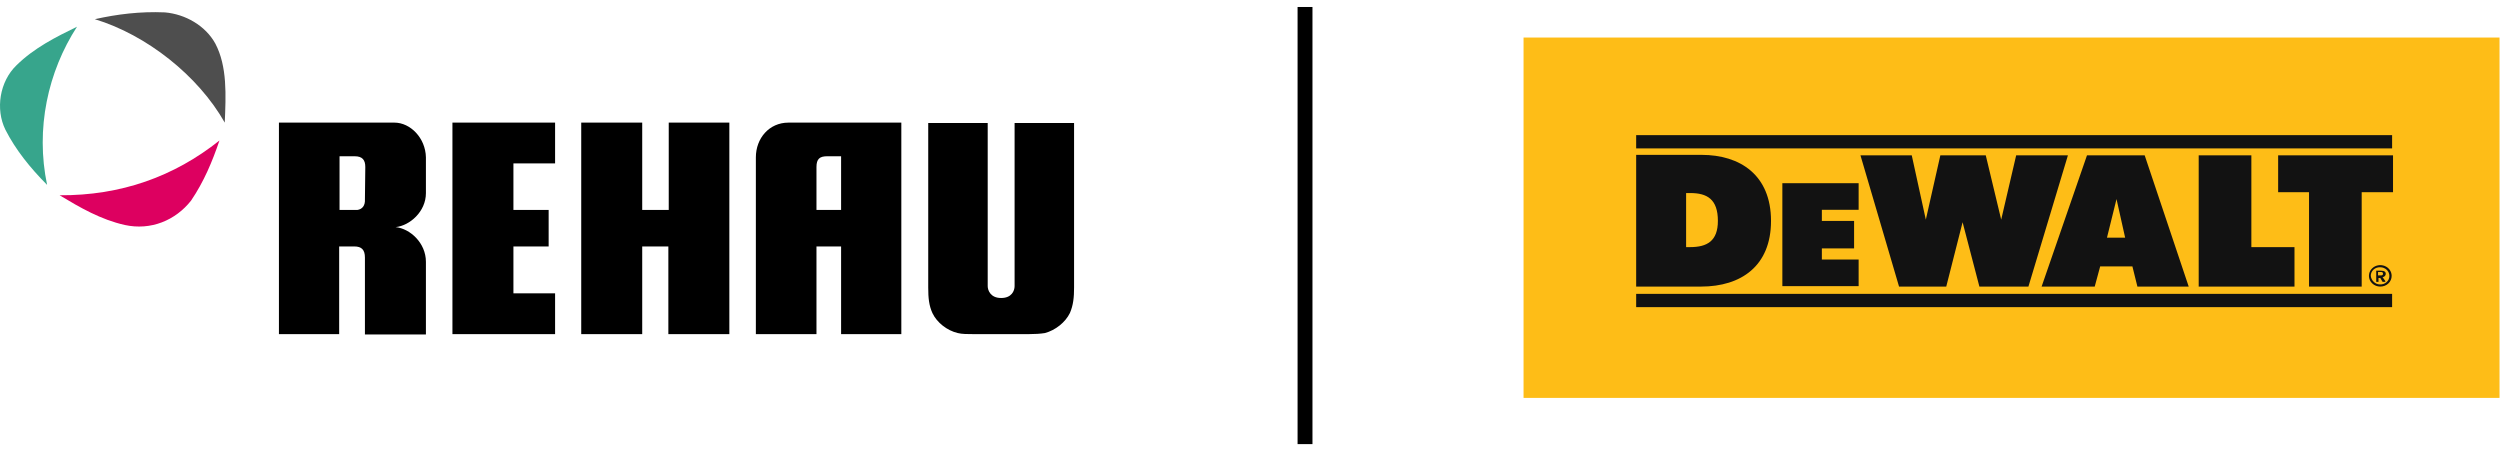
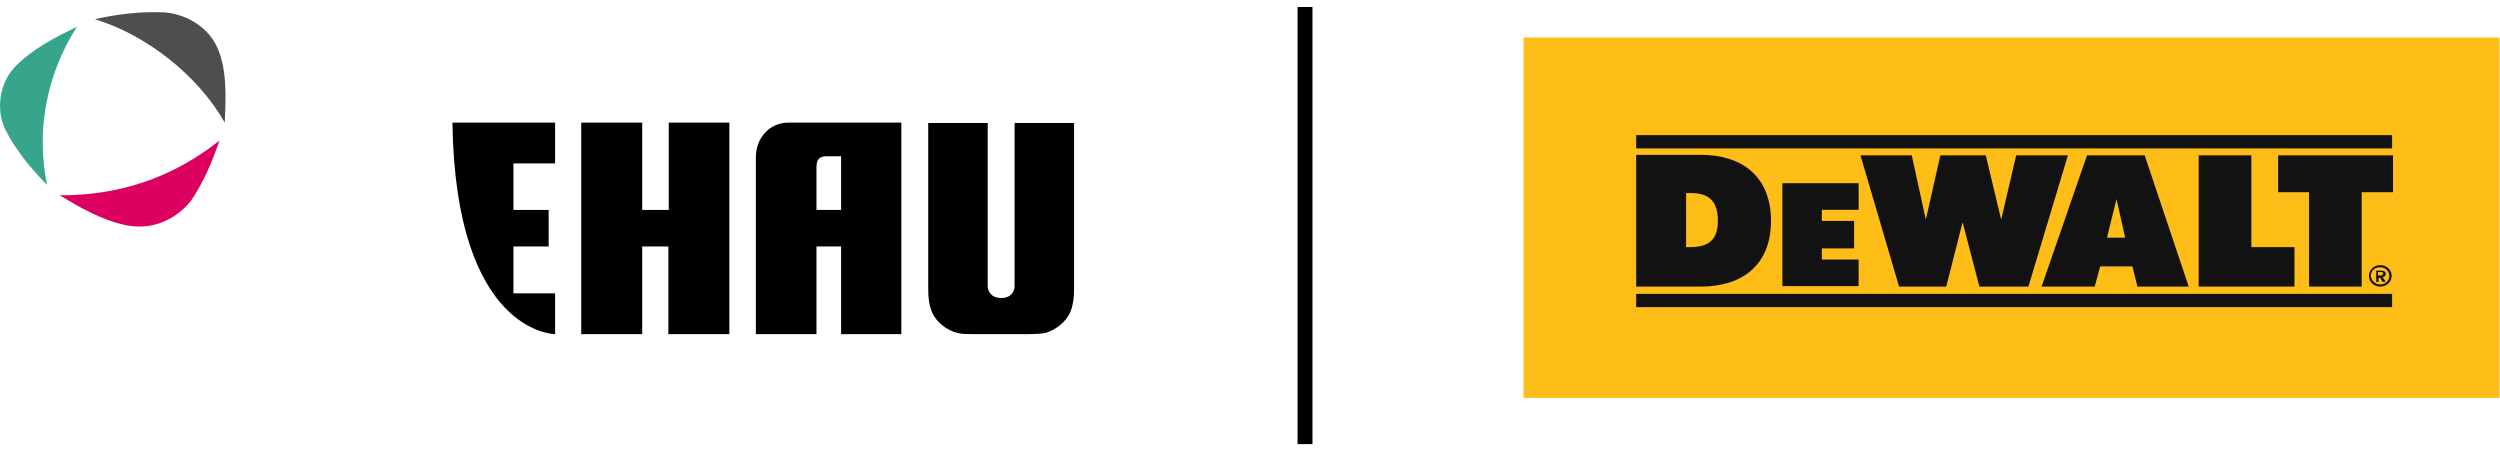
<svg xmlns="http://www.w3.org/2000/svg" width="333" height="60" viewBox="0 0 333 60" fill="none">
  <path d="M10.259 3.557C7.434 4.94 4.558 6.37 2.186 8.706C-0.034 10.851 -0.64 14.521 0.723 17.286C2.085 19.956 4.003 22.339 6.273 24.628C4.709 17.143 6.374 9.564 10.259 3.557Z" fill="#37A58C" />
  <path d="M7.938 26.01C10.713 27.679 13.438 29.252 16.617 29.967C20.099 30.73 23.379 29.347 25.447 26.725C27.163 24.199 28.273 21.529 29.232 18.716C23.177 23.531 16.113 26.058 7.938 26.01Z" fill="#DD0060" />
  <path d="M28.677 5.798C27.365 3.414 24.691 1.889 21.966 1.65C18.686 1.507 15.608 1.889 12.631 2.556C19.544 4.654 26.406 10.088 29.938 16.333C30.09 12.71 30.291 8.849 28.677 5.798Z" fill="#4E4E4E" />
  <path d="M89.076 16.333V27.965H85.543V16.333H77.42C77.42 16.333 77.42 44.125 77.42 44.506C77.823 44.506 85.543 44.506 85.543 44.506V32.827H89.025V44.506C89.025 44.506 96.745 44.506 97.149 44.506C97.149 44.125 97.149 16.333 97.149 16.333H89.076Z" fill="black" />
  <path d="M105.02 16.333C102.447 16.333 100.681 18.43 100.681 20.957V44.506H108.754C108.754 44.125 108.754 32.827 108.754 32.827H112.034V44.506H120.057V16.333C120.108 16.333 105.929 16.333 105.02 16.333ZM112.034 27.965H108.754C108.754 27.965 108.754 22.435 108.754 22.244C108.754 21.195 109.158 20.814 110.167 20.814C110.268 20.814 112.034 20.814 112.034 20.814V27.965Z" fill="black" />
-   <path d="M52.695 30.253C54.562 30.062 56.732 28.203 56.732 25.724C56.732 24.437 56.732 20.957 56.732 20.957C56.681 18.383 54.663 16.333 52.544 16.333C51.08 16.333 37.154 16.333 37.154 16.333V44.506H45.177V32.827C45.177 32.827 47.145 32.827 47.195 32.827C48.154 32.827 48.608 33.256 48.608 34.305V44.554H56.732C56.732 44.459 56.732 35.687 56.732 34.877C56.732 32.35 54.612 30.444 52.695 30.253ZM48.608 26.534C48.658 27.392 48.255 27.869 47.599 27.965H45.227V20.814C45.227 20.814 47.044 20.814 47.245 20.814C48.255 20.814 48.658 21.291 48.658 22.244L48.608 26.534Z" fill="black" />
-   <path d="M68.388 21.767H73.938V16.333H60.264C60.264 16.333 60.264 44.125 60.264 44.506C60.667 44.506 73.938 44.506 73.938 44.506V39.072H68.388V32.827H73.08V27.965H68.388V21.767Z" fill="black" />
+   <path d="M68.388 21.767H73.938V16.333H60.264C60.667 44.506 73.938 44.506 73.938 44.506V39.072H68.388V32.827H73.08V27.965H68.388V21.767Z" fill="black" />
  <path d="M142.511 41.694C142.965 40.645 143.066 39.596 143.066 38.309C143.066 37.975 143.066 16.381 143.066 16.381H135.144C135.144 16.381 135.144 37.928 135.144 38.118C135.144 38.738 134.74 39.691 133.378 39.691C133.328 39.691 133.328 39.691 133.328 39.691C131.965 39.691 131.562 38.69 131.562 38.118C131.562 37.928 131.562 16.381 131.562 16.381H123.64C123.64 16.381 123.64 38.023 123.64 38.309C123.64 39.691 123.741 40.693 124.195 41.694C124.8 42.981 126.163 44.03 127.575 44.363C128.13 44.506 128.887 44.506 129.745 44.506H137.011C137.869 44.506 138.575 44.459 139.181 44.363C140.594 43.982 141.906 42.933 142.511 41.694Z" fill="black" />
  <rect x="172.837" y="0.931" width="1.984" height="58.225" fill="black" />
  <rect x="202.937" y="5" width="130" height="48" fill="#FEBD17" />
  <path d="M217.937 40.914H318.629V39.143H217.937V40.914ZM247.57 28.057V24.401H237.409V38.115H247.57V34.572H242.671V33.086H246.965V29.429H242.672V27.943H247.571L247.57 28.057ZM228.822 29.429C228.822 32.114 227.371 32.915 225.134 32.915H224.59V25.714H225.134C227.371 25.714 228.823 26.515 228.823 29.429L228.822 29.429ZM217.937 20.686V38.172H226.586C231.908 38.172 235.899 35.429 235.899 29.429C235.899 23.314 231.787 20.628 226.646 20.628H217.937V20.686ZM316.754 36.686V36.229H317.056C317.238 36.229 317.418 36.229 317.418 36.457C317.418 36.686 317.237 36.686 317.056 36.686L316.754 36.686ZM317.721 37.429L317.359 36.914C317.478 36.904 317.589 36.851 317.667 36.766C317.746 36.681 317.787 36.57 317.783 36.457C317.783 36.229 317.601 36.057 317.178 36.057H316.513V37.543H316.815V37.029H317.057L317.359 37.543H317.721V37.429ZM303.449 20.686V25.6H307.562V38.172H314.577V25.6H318.75V20.686H303.449ZM315.786 36.743C315.783 36.587 315.814 36.432 315.878 36.289C315.941 36.145 316.036 36.015 316.155 35.907C316.275 35.8 316.417 35.717 316.572 35.664C316.727 35.611 316.892 35.59 317.056 35.6C317.377 35.601 317.684 35.722 317.91 35.936C318.137 36.15 318.265 36.44 318.266 36.743C318.269 36.899 318.238 37.053 318.174 37.197C318.111 37.341 318.016 37.471 317.897 37.578C317.778 37.686 317.636 37.769 317.481 37.822C317.325 37.874 317.16 37.896 316.996 37.886C316.391 37.886 315.847 37.371 315.786 36.743ZM318.568 36.743C318.568 36.46 318.479 36.184 318.313 35.949C318.147 35.714 317.911 35.531 317.635 35.423C317.358 35.315 317.054 35.286 316.761 35.341C316.467 35.396 316.198 35.532 315.986 35.732C315.775 35.932 315.631 36.187 315.572 36.464C315.514 36.741 315.544 37.029 315.658 37.29C315.773 37.551 315.967 37.774 316.215 37.931C316.464 38.088 316.757 38.172 317.056 38.172C317.255 38.174 317.452 38.138 317.637 38.067C317.821 37.996 317.989 37.891 318.13 37.758C318.271 37.625 318.382 37.466 318.457 37.292C318.532 37.118 318.57 36.931 318.568 36.743ZM318.629 18H217.937V19.771H318.629V18ZM281.92 26.514L283.069 31.657H280.649L281.92 26.514ZM279.743 35.486H284.036L284.702 38.171H291.535L285.67 20.686H277.989L271.942 38.172H279.017L279.743 35.486ZM292.866 20.686V38.171H305.626V32.915H299.881V20.686L292.866 20.686ZM266.559 29.257L264.503 20.686H258.455L256.52 29.257L254.645 20.686H247.812L252.953 38.172H259.241L261.418 29.6L263.655 38.172H270.186L275.448 20.686H268.555L266.559 29.257Z" fill="#121212" />
</svg>